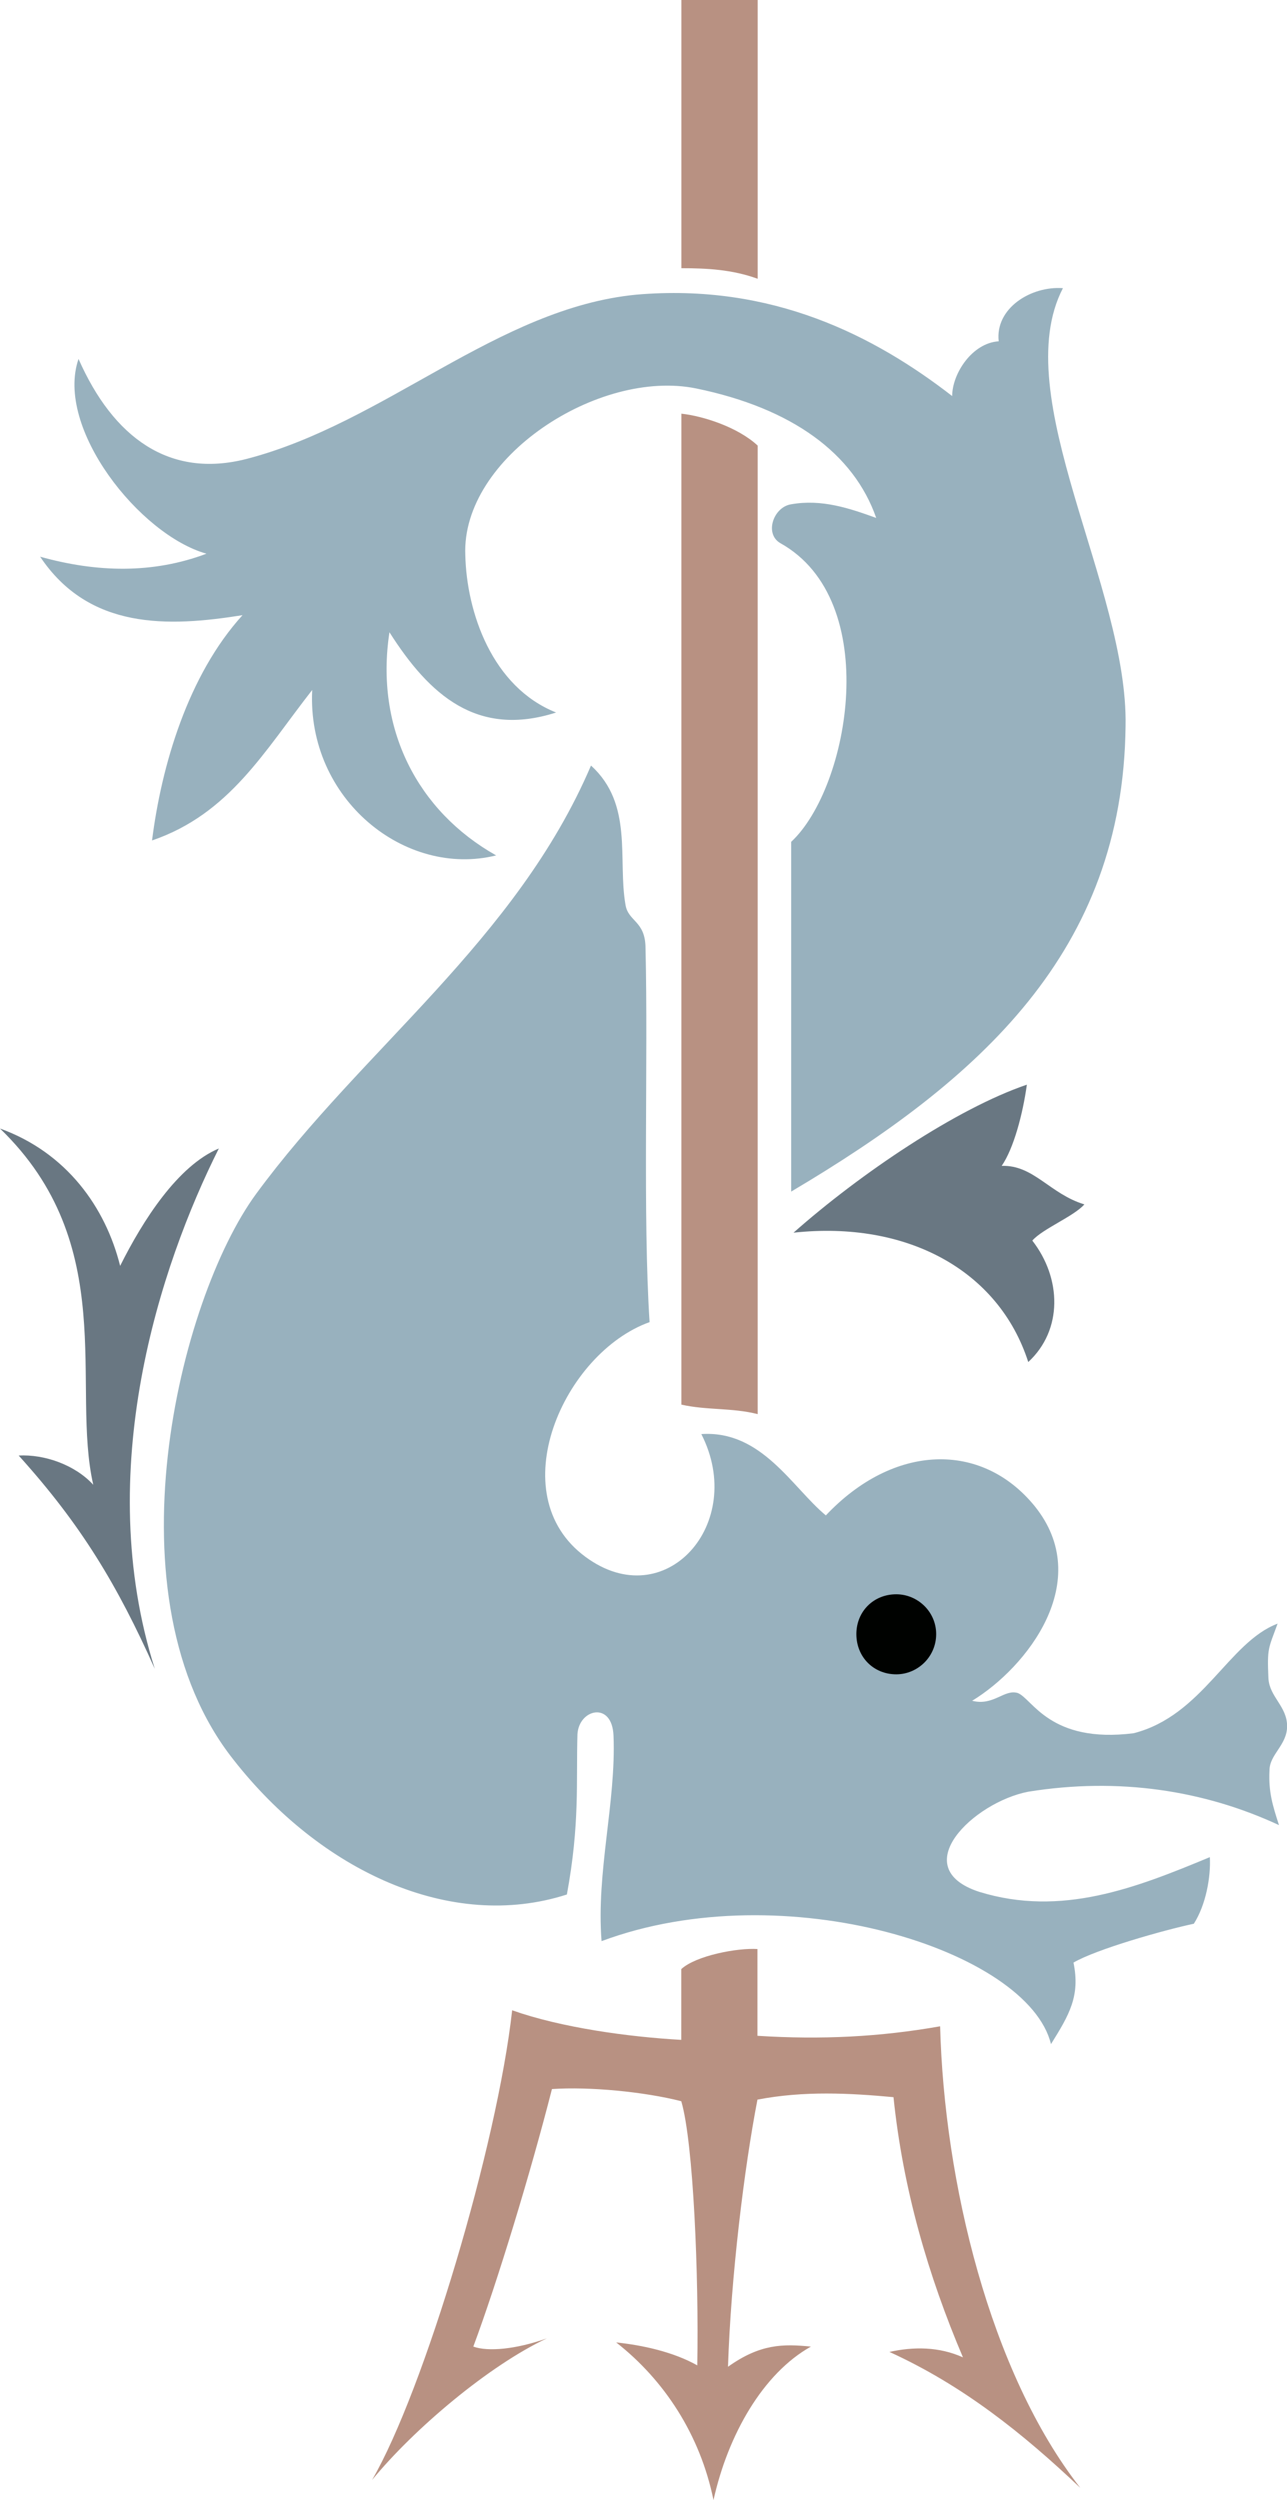
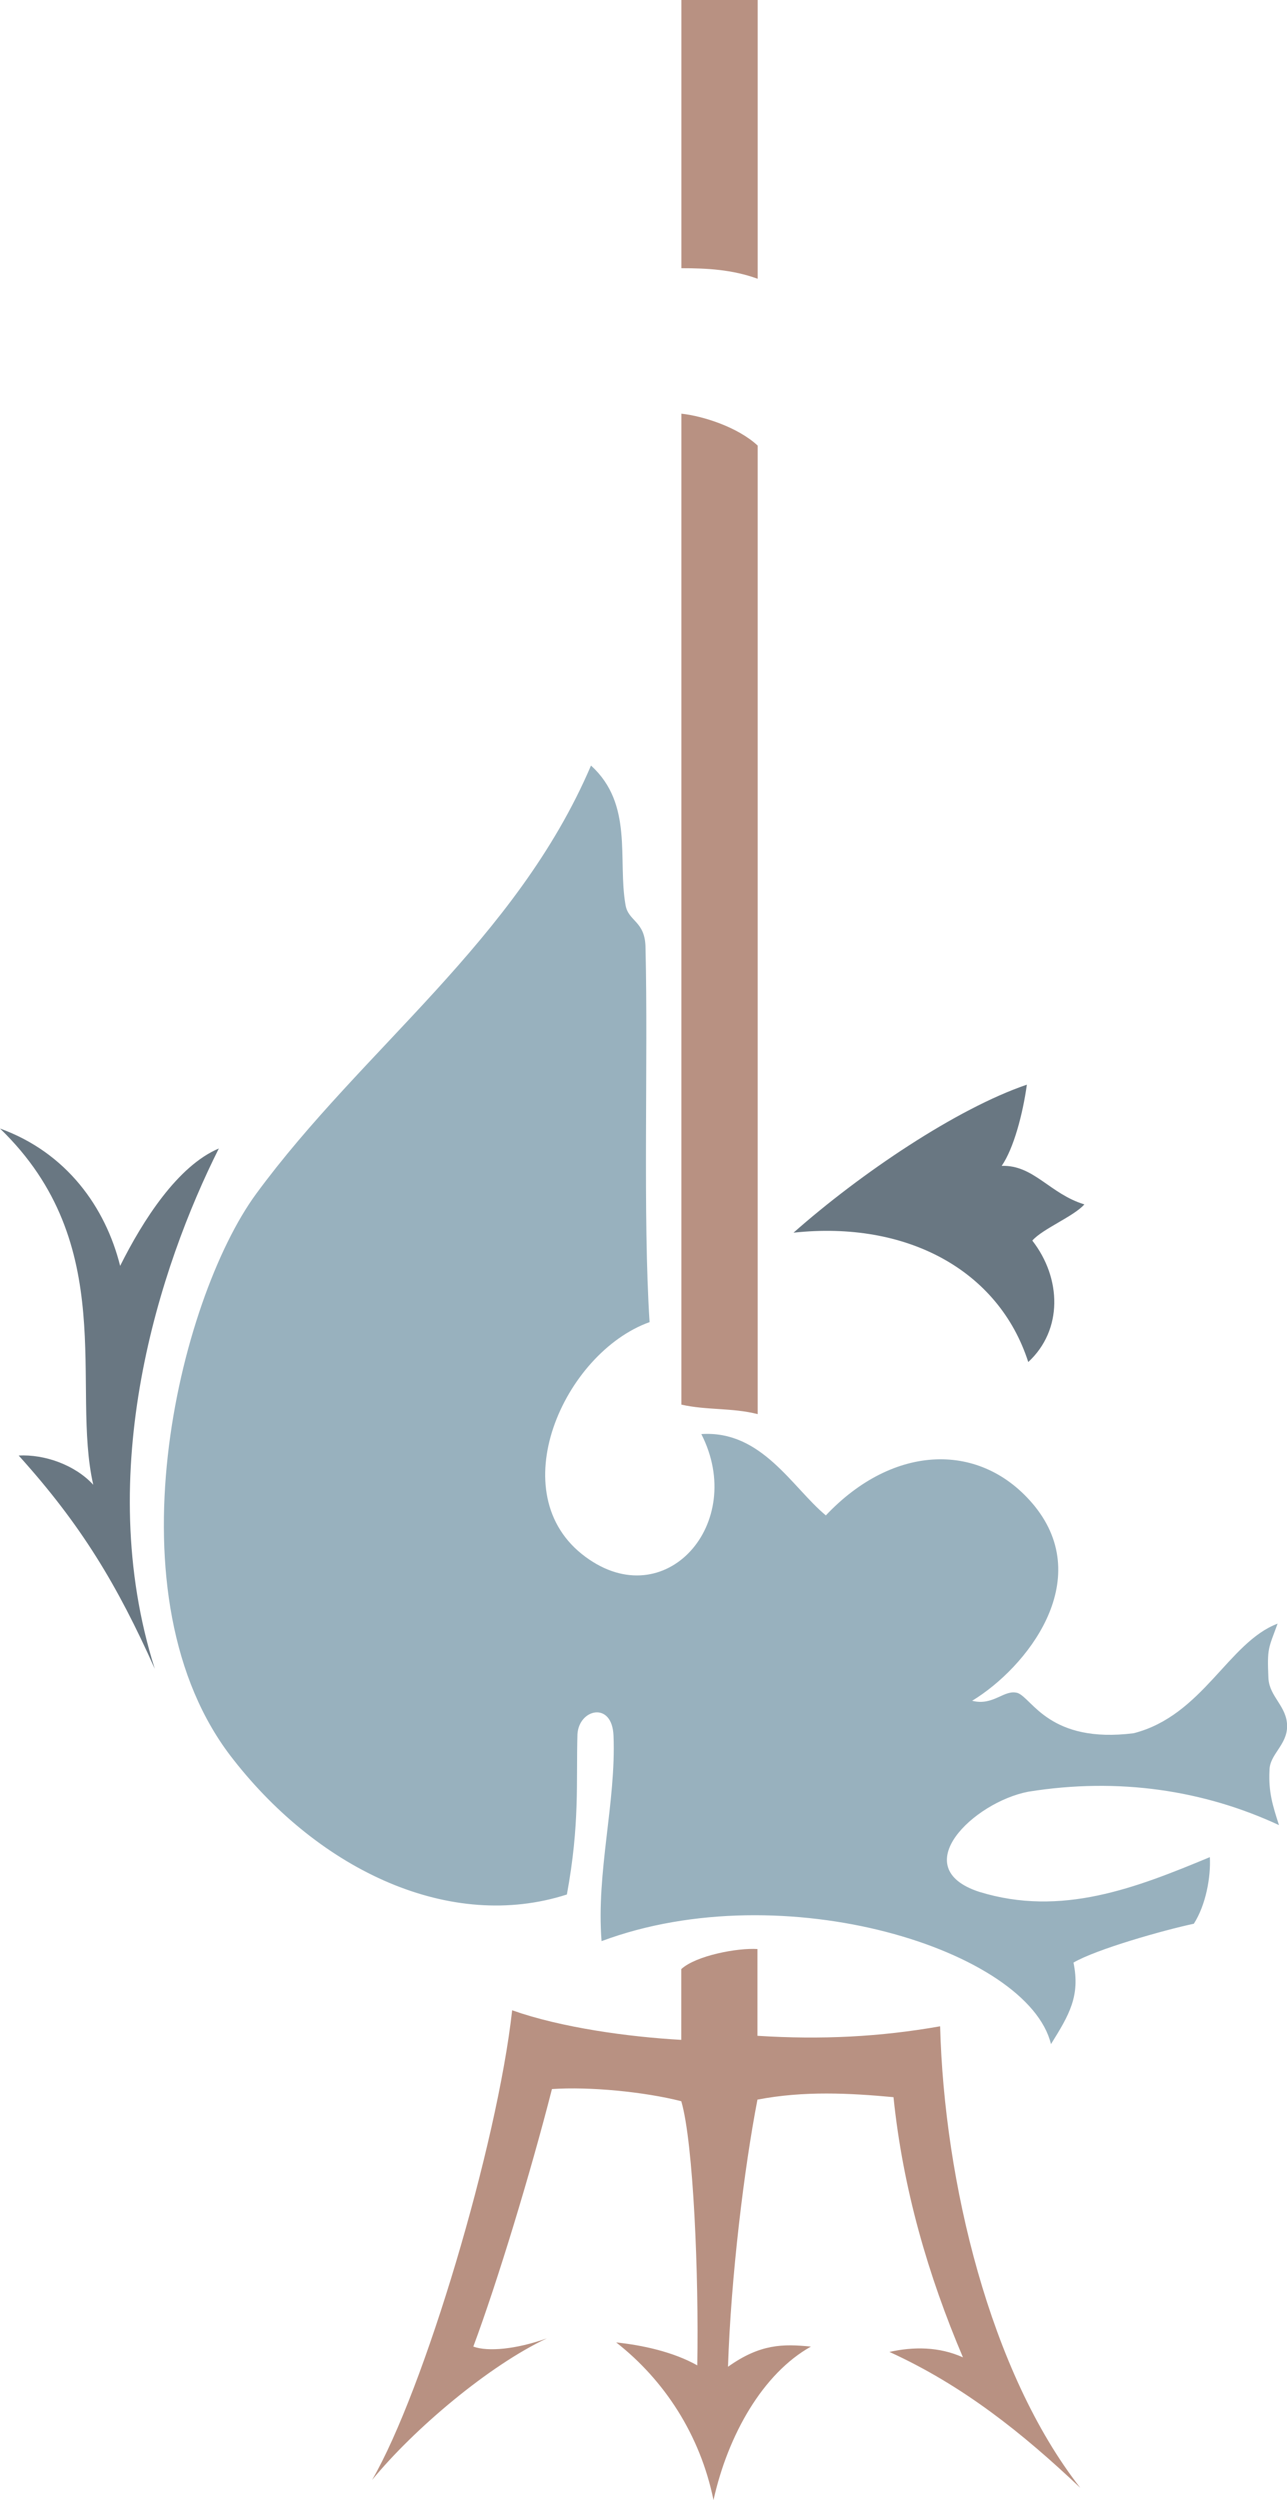
<svg xmlns="http://www.w3.org/2000/svg" xml:space="preserve" width="455.887" height="885.317" fill-rule="evenodd" stroke-linejoin="round" stroke-width="28.222" preserveAspectRatio="xMidYMid" version="1.2" viewBox="0 0 12062 23424">
  <defs class="ClipPathGroup">
    <clipPath id="a" clipPathUnits="userSpaceOnUse">
      <path d="M0 0h12062v23424H0z" />
    </clipPath>
  </defs>
  <g class="SlideGroup">
    <g class="Slide" clip-path="url(#a)">
      <g class="Page">
        <g class="com.sun.star.drawing.ClosedBezierShape">
          <path fill="none" d="M6386 0h716v2613h-716z" class="BoundingBox" />
          <path fill="#B89182" d="M6386 0h715v2612c-240-87-476-99-715-99V0Z" />
        </g>
        <g class="com.sun.star.drawing.ClosedBezierShape">
          <path fill="none" d="M6386 3876h716v9375h-716z" class="BoundingBox" />
          <path fill="#B89182" d="M6386 3876c201 22 526 124 715 299v9075c-240-61-476-35-715-89V3876Z" />
        </g>
        <g class="com.sun.star.drawing.ClosedBezierShape">
-           <path fill="none" d="M3487 18261h6639v5166H3487z" class="BoundingBox" />
          <path fill="#B89182" d="M6385 18450v663c-498-28-1123-114-1585-277-140 1263-826 3563-1313 4401 398-485 1099-1074 1638-1327-287 102-551 127-689 77 224-600 539-1636 737-2413 351-24 864 25 1212 114 114 386 165 1636 150 2475-224-126-511-189-760-215 450 352 787 865 912 1477 136-612 463-1186 913-1438-262-26-475-26-777 189 27-840 152-1863 276-2503 437-84 864-61 1275-23 89 863 326 1674 651 2438-224-101-463-101-689-51 689 314 1250 763 1789 1274-849-1085-1276-2874-1314-4325-561 99-1110 127-1712 89v-813c-188-12-575 61-714 188Z" />
        </g>
        <g class="com.sun.star.drawing.ClosedBezierShape">
-           <path fill="none" d="M7437 10163h2727v2600H7437z" class="BoundingBox" />
          <path fill="#697782" d="M7437 11550c624-552 1525-1161 2187-1387-38 276-124 599-236 761 300-10 450 262 775 361-102 114-389 227-488 339 275 353 287 838-38 1138-277-861-1139-1327-2200-1212Z" />
        </g>
        <g class="com.sun.star.drawing.ClosedBezierShape">
          <path fill="none" d="M0 10574h2052v5065H0z" class="BoundingBox" />
          <path fill="#697782" d="M1451 15637c-587-1849 48-3776 600-4876-386 163-712 674-925 1100-137-548-501-1061-1126-1287 1126 1087 663 2413 874 3338-172-188-460-287-699-274 587 650 925 1214 1276 1999Z" />
        </g>
        <g class="com.sun.star.drawing.ClosedBezierShape">
          <path fill="none" d="M376 2698h10175v8468H376z" class="BoundingBox" />
-           <path fill="#98B1BE" d="M5212 6676c-600-238-839-940-851-1475-38-913 1250-1749 2165-1561 899 185 1476 610 1686 1213-249-90-510-179-797-128-165 25-254 275-102 364 963 536 650 2288 102 2799v3277c1773-1051 3111-2251 3134-4362 26-1300-1112-3092-587-4103-299-22-637 188-602 498-248 15-436 302-436 513-724-561-1687-1061-2962-950-1302 127-2351 1202-3651 1539-724 186-1250-200-1575-937-223 648 574 1650 1199 1825-498 188-1024 178-1559 28 459 686 1198 660 1897 548-511 562-760 1410-848 2111 726-249 1051-835 1501-1410-51 1024 873 1761 1724 1550-736-414-1138-1189-1000-2091 375 590 823 989 1562 752Z" />
        </g>
        <g class="com.sun.star.drawing.ClosedBezierShape">
-           <path fill="none" d="M1536 7173h10529v11981H1536z" class="BoundingBox" />
          <path fill="#98B1BE" d="M5539 7173c399 363 249 878 323 1303 25 162 188 149 188 411 25 1039-26 2513 38 3501-803 287-1400 1613-600 2200 747 551 1513-313 1085-1151 565-38 852 501 1167 762 635-673 1460-698 1958-86 564 701-74 1511-587 1823 201 51 300-111 427-73 137 51 300 476 1087 377 648-166 887-852 1349-1027-86 236-99 226-86 513 10 175 175 261 175 448 0 178-165 264-165 414-10 200 28 325 89 513-699-325-1499-450-2350-313-513 99-1150 712-460 938 773 238 1471-38 2162-325 10 188-38 449-150 624-287 61-914 239-1128 364 64 312-38 487-211 764-213-879-2501-1603-4212-965-51-650 137-1301 112-1925-13-327-325-250-338-13-13 450 23 838-99 1501-1090 351-2311-223-3124-1262-1201-1515-513-4314 211-5302 1000-1363 2438-2374 3139-4014Z" />
        </g>
        <g class="com.sun.star.drawing.ClosedBezierShape">
          <path fill="none" d="M8025 14938h750v751h-750z" class="BoundingBox" />
-           <path fill="#000200" d="M8400 14938c199 0 374 162 374 373 0 214-175 377-374 377-214 0-374-163-374-377 0-211 160-373 374-373Z" />
        </g>
      </g>
    </g>
  </g>
</svg>